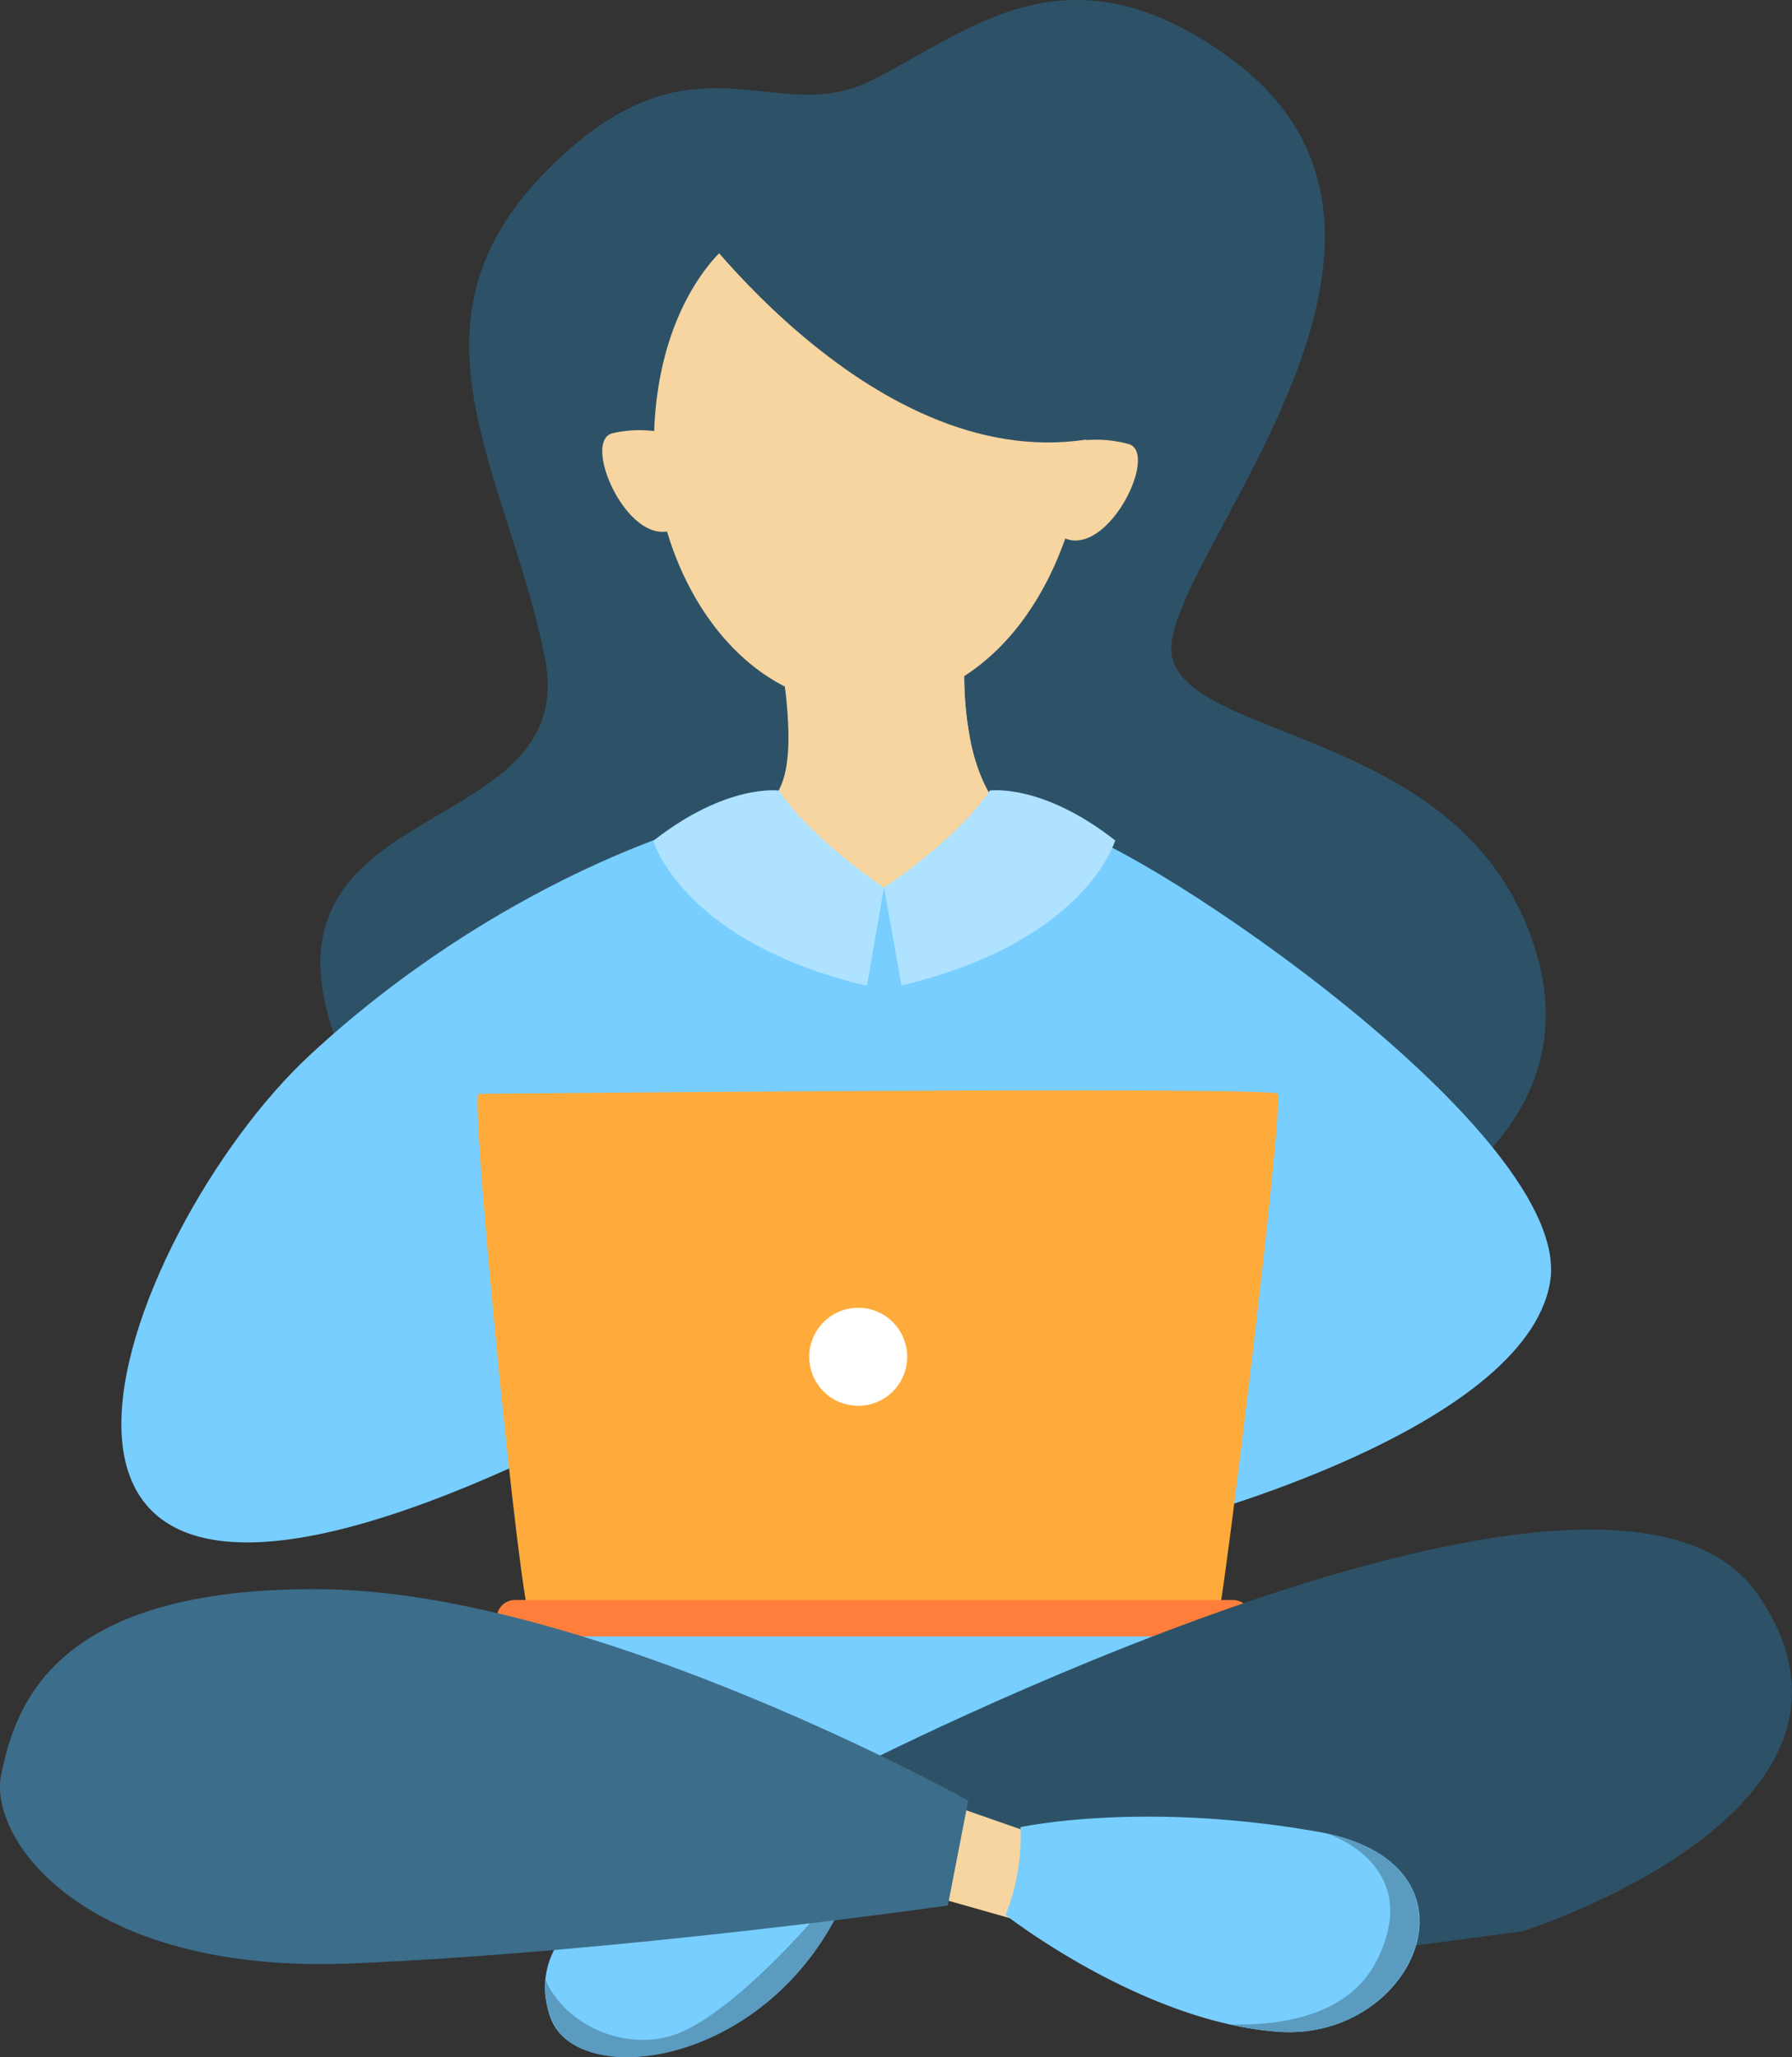
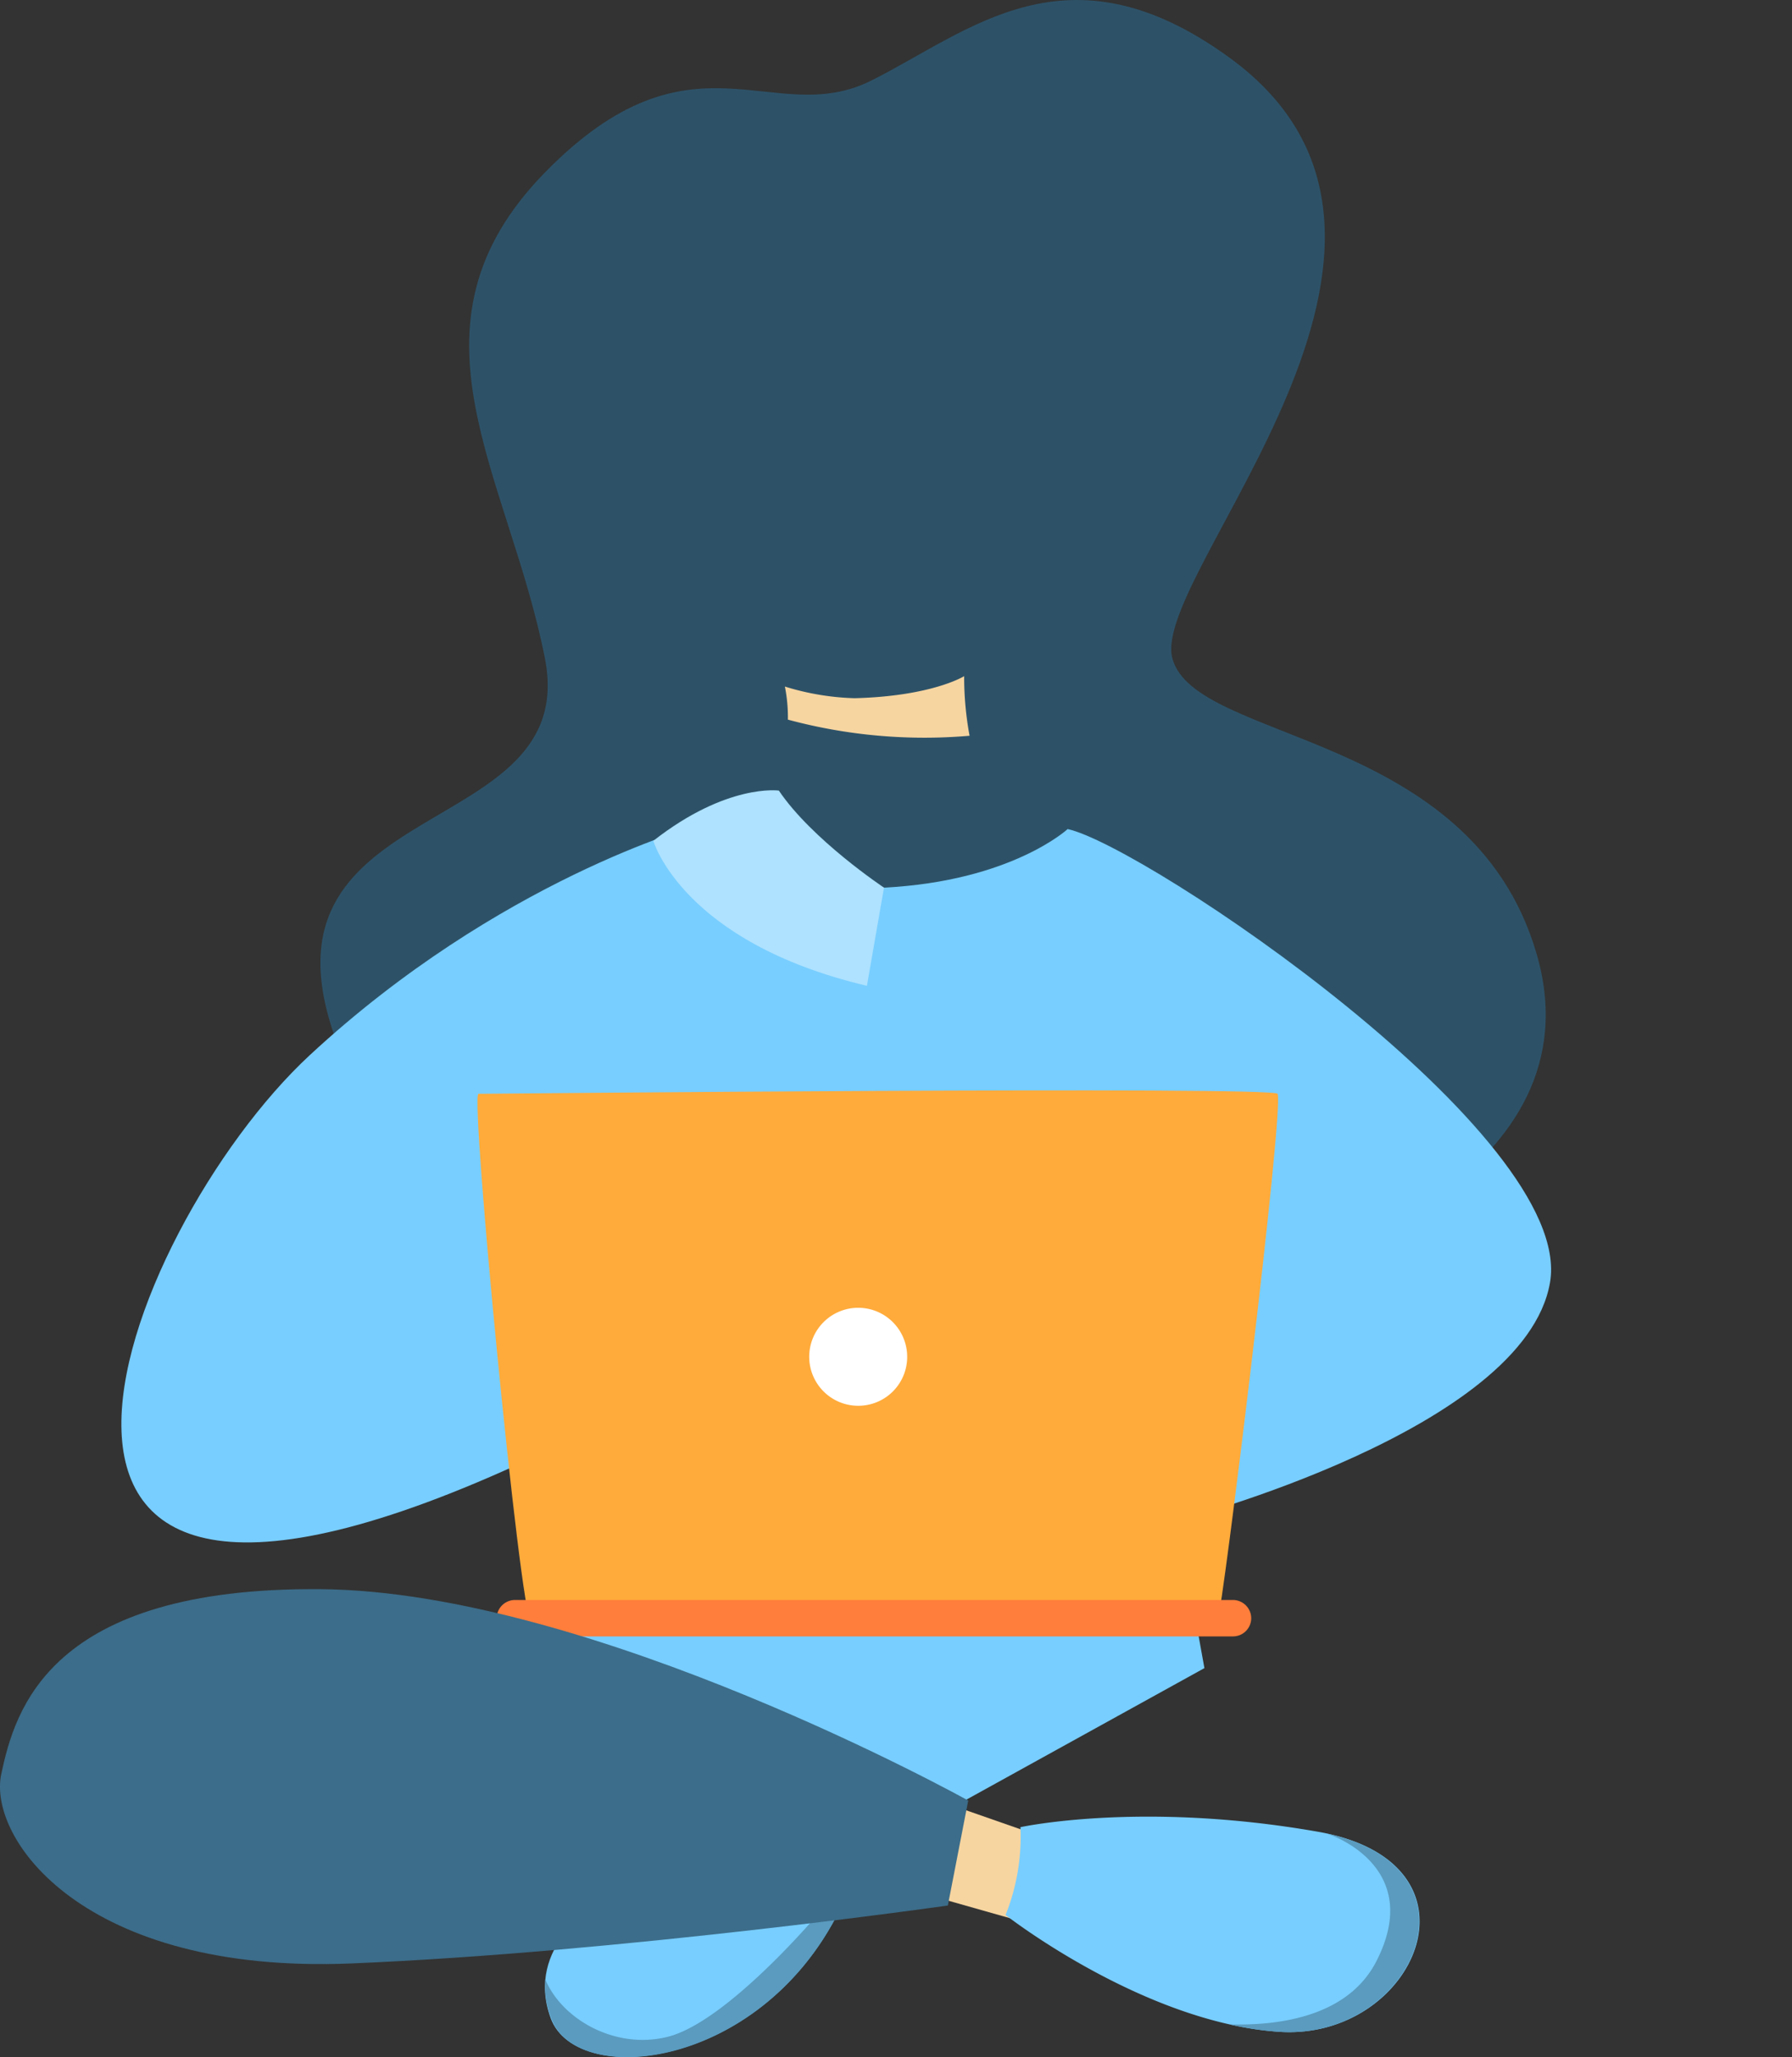
<svg xmlns="http://www.w3.org/2000/svg" id="sitW" class="svgSlice" viewBox="0 0 172.31 197.76">
  <rect x="0" y="0" width="172.31" height="197.76" fill="#333333" stroke="none" />
  <defs>
    <style>.darkB {
	fill: #2d5268;
}

.lightY,
.lightYBlend {
	fill: #f7d5a0;
}

.skyB {
	fill: #78ceff;
}

.amberY {
	fill: #ffab3b;
}

.white {
	fill: #fff;
}

.lightB {
	fill: #aee2ff;
}

.orange {
	fill: #ff7e3b;
}

.skyB {
	fill: #78ceff;
}

.cyanB {
	fill: #5a9bbf;
}

.white {
	fill: #fff;
}
.fondaDeepB{fill:#3c6d8a;}

</style>
  </defs>
  <title>sitwoman</title>
  <g class="isolate">
    <g>
      <g>
        <path class="darkB" d="M32.1,99.4C24.13,76.17,55.87,81,52.4,63.3s-14.5-31.9,0-46.72c14.19-14.5,21.9-4.1,31.37-8.83s18.87-13.55,34.46-2.2c24.3,17.68-7.71,49.61-5.5,57.75s28.69,6.88,35,28.32S125,121.57,125,121.57L69.85,100.76Z" />
-         <path class="lightY" d="M92.71,65c4.33-2.78,7.68-7.44,9.72-13.23,4.21,1.66,9-8.23,6.1-9.08a11.77,11.77,0,0,0-4.07-.38,47.33,47.33,0,0,0,0-9.14C102.63,14.8,88.17,19.3,88.17,19.3L69.56,23.94c-.88.83-6.22,6-6.66,17.5a11.58,11.58,0,0,0-4,.21C56,42.36,60,51.78,64.14,51.09,66,57.38,69.92,63.18,75.47,66c.44,3.59.65,7.69-.58,9.95-2.11,3.88-12.83,6.42-12.83,6.42L74,96.86l24.12-.53,9.1-11.58-4.57-4S92.92,82.09,92.71,65Z" />
        <path class="lightYBlend" d="M75.47,66a15.06,15.06,0,0,1,.29,3.18,50.48,50.48,0,0,0,17.47,1.55A30.72,30.72,0,0,1,92.71,65s-3.08,1.93-10.53,2.12A24.88,24.88,0,0,1,75.47,66Z" />
        <path class="darkB" d="M64.8,18.81c.32.61,18.5,26.72,39.68,23.44s-3.1-33.55-3.1-33.55L83.77,14.06Z" />
        <path class="skyB" d="M66.84,79.43s-18.84,5.13-37.05,22-37.66,66.91,22.76,38.07l4.22-7.9.79-10,46.73,8.64,9,15.93s33.29-8.69,35.75-22.87S110,81.28,102.66,79.7c0,0-5.39,5-17.64,5.63S66.84,79.43,66.84,79.43Z" />
        <path class="skyB" d="M113.26,146.22l2.55,14.14L89.94,174.65l-23.86-.48-19.39-8.82s7.53-8.72,10.12-23.33S113.26,146.22,113.26,146.22Z" />
        <path class="amberY" d="M46,105.15s76.54-.74,76.85,0c.63,1.56-5.37,50.27-5.74,50.41-.19.07-65.51.76-66.06.36C50,155.14,45.22,105.69,46,105.15Z" />
        <path class="white" d="M87.23,130.44a4.71,4.71,0,1,0-4.71,4.7A4.7,4.7,0,0,0,87.23,130.44Z" />
        <path class="lightB" d="M74.89,76s-5-.71-12.07,4.83c0,0,2.78,9.74,20.54,13.94L85,85.33S78.08,80.73,74.89,76Z" />
-         <path class="lightB" d="M95.17,76C92,80.73,85,85.33,85,85.33l1.68,9.4c17.76-4.2,20.55-13.94,20.55-13.94C100.16,75.25,95.17,76,95.17,76Z" />
        <path class="orange" d="M118.56,153.81H49.51a1.76,1.76,0,0,0-1.75,1.75h0a1.75,1.75,0,0,0,1.75,1.75h69.05a1.75,1.75,0,0,0,1.75-1.75h0A1.76,1.76,0,0,0,118.56,153.81Z" />
        <path class="skyB" d="M57.52,183s-7.11,4-4.57,11,21.4,4.8,28.52-12S57.52,183,57.52,183Z" />
        <path class="cyanB" d="M80.48,184.12l-1.93,0s-8.66,10.25-14.34,11.68c-5,1.26-10.14-1.64-11.77-5.5A8.54,8.54,0,0,0,53,194C55.39,200.73,72.76,199,80.48,184.12Z" />
-         <path class="darkB" d="M146.42,185.65S183.33,174,169,153.25s-87.72,17.18-87.72,17.18l25.4,15.62,25.36,1.51Z" />
        <polygon class="lightY" points="91.65 173.59 99.87 176.46 99.83 185.17 89.61 182.27 91.65 173.59" />
        <path class="fondaDeepB" d="M93.1,173.09S57,153,30.86,152.77,1.44,164.37.12,170.55,8,189.81,33.76,188.75s57.38-5.57,57.38-5.57Z" />
        <path class="skyB" d="M98.12,175.65a20.25,20.25,0,0,1-1.43,8.44S109.9,194.43,123,195.32s20.66-16.27,3.68-19.24S98.12,175.65,98.12,175.65Z" />
        <path class="cyanB" d="M127.46,176.24c.79.18,9.45,3.34,4.9,12.27-2.71,5.32-9.26,6.23-14.13,6.1a29.49,29.49,0,0,0,4.74.71C135.83,196.2,143.38,179.61,127.46,176.24Z" />
      </g>
    </g>
  </g>
</svg>